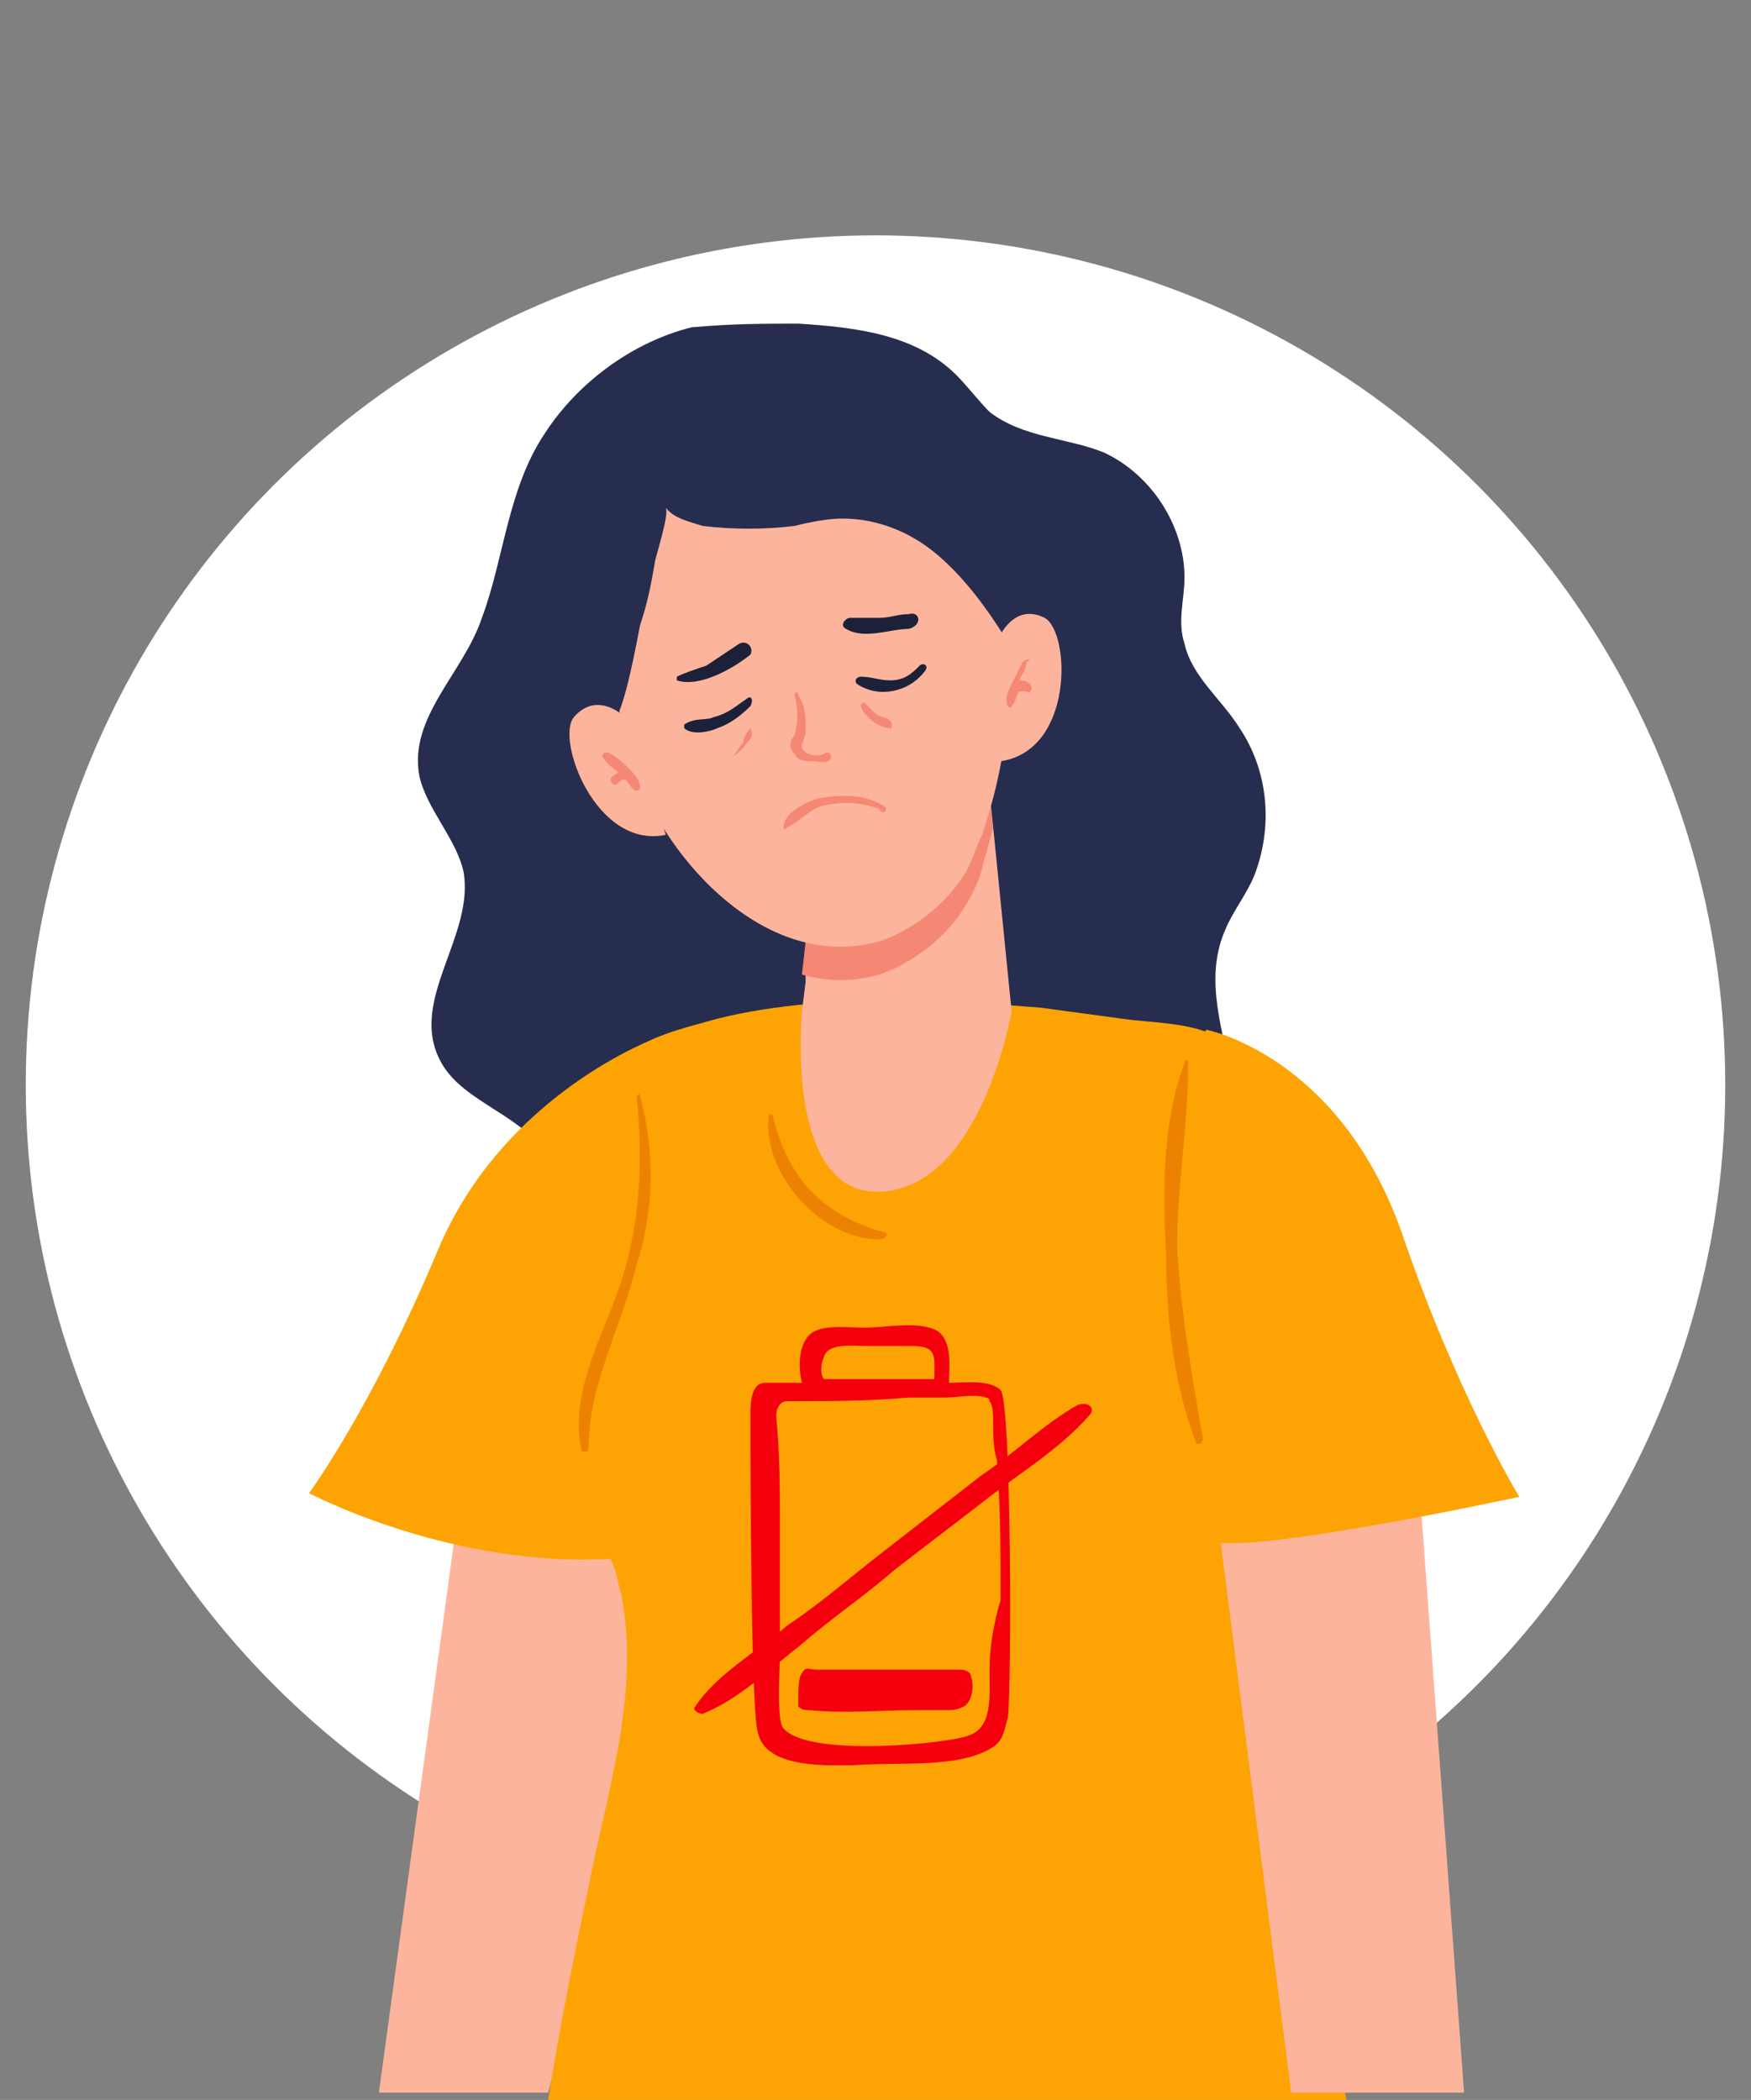
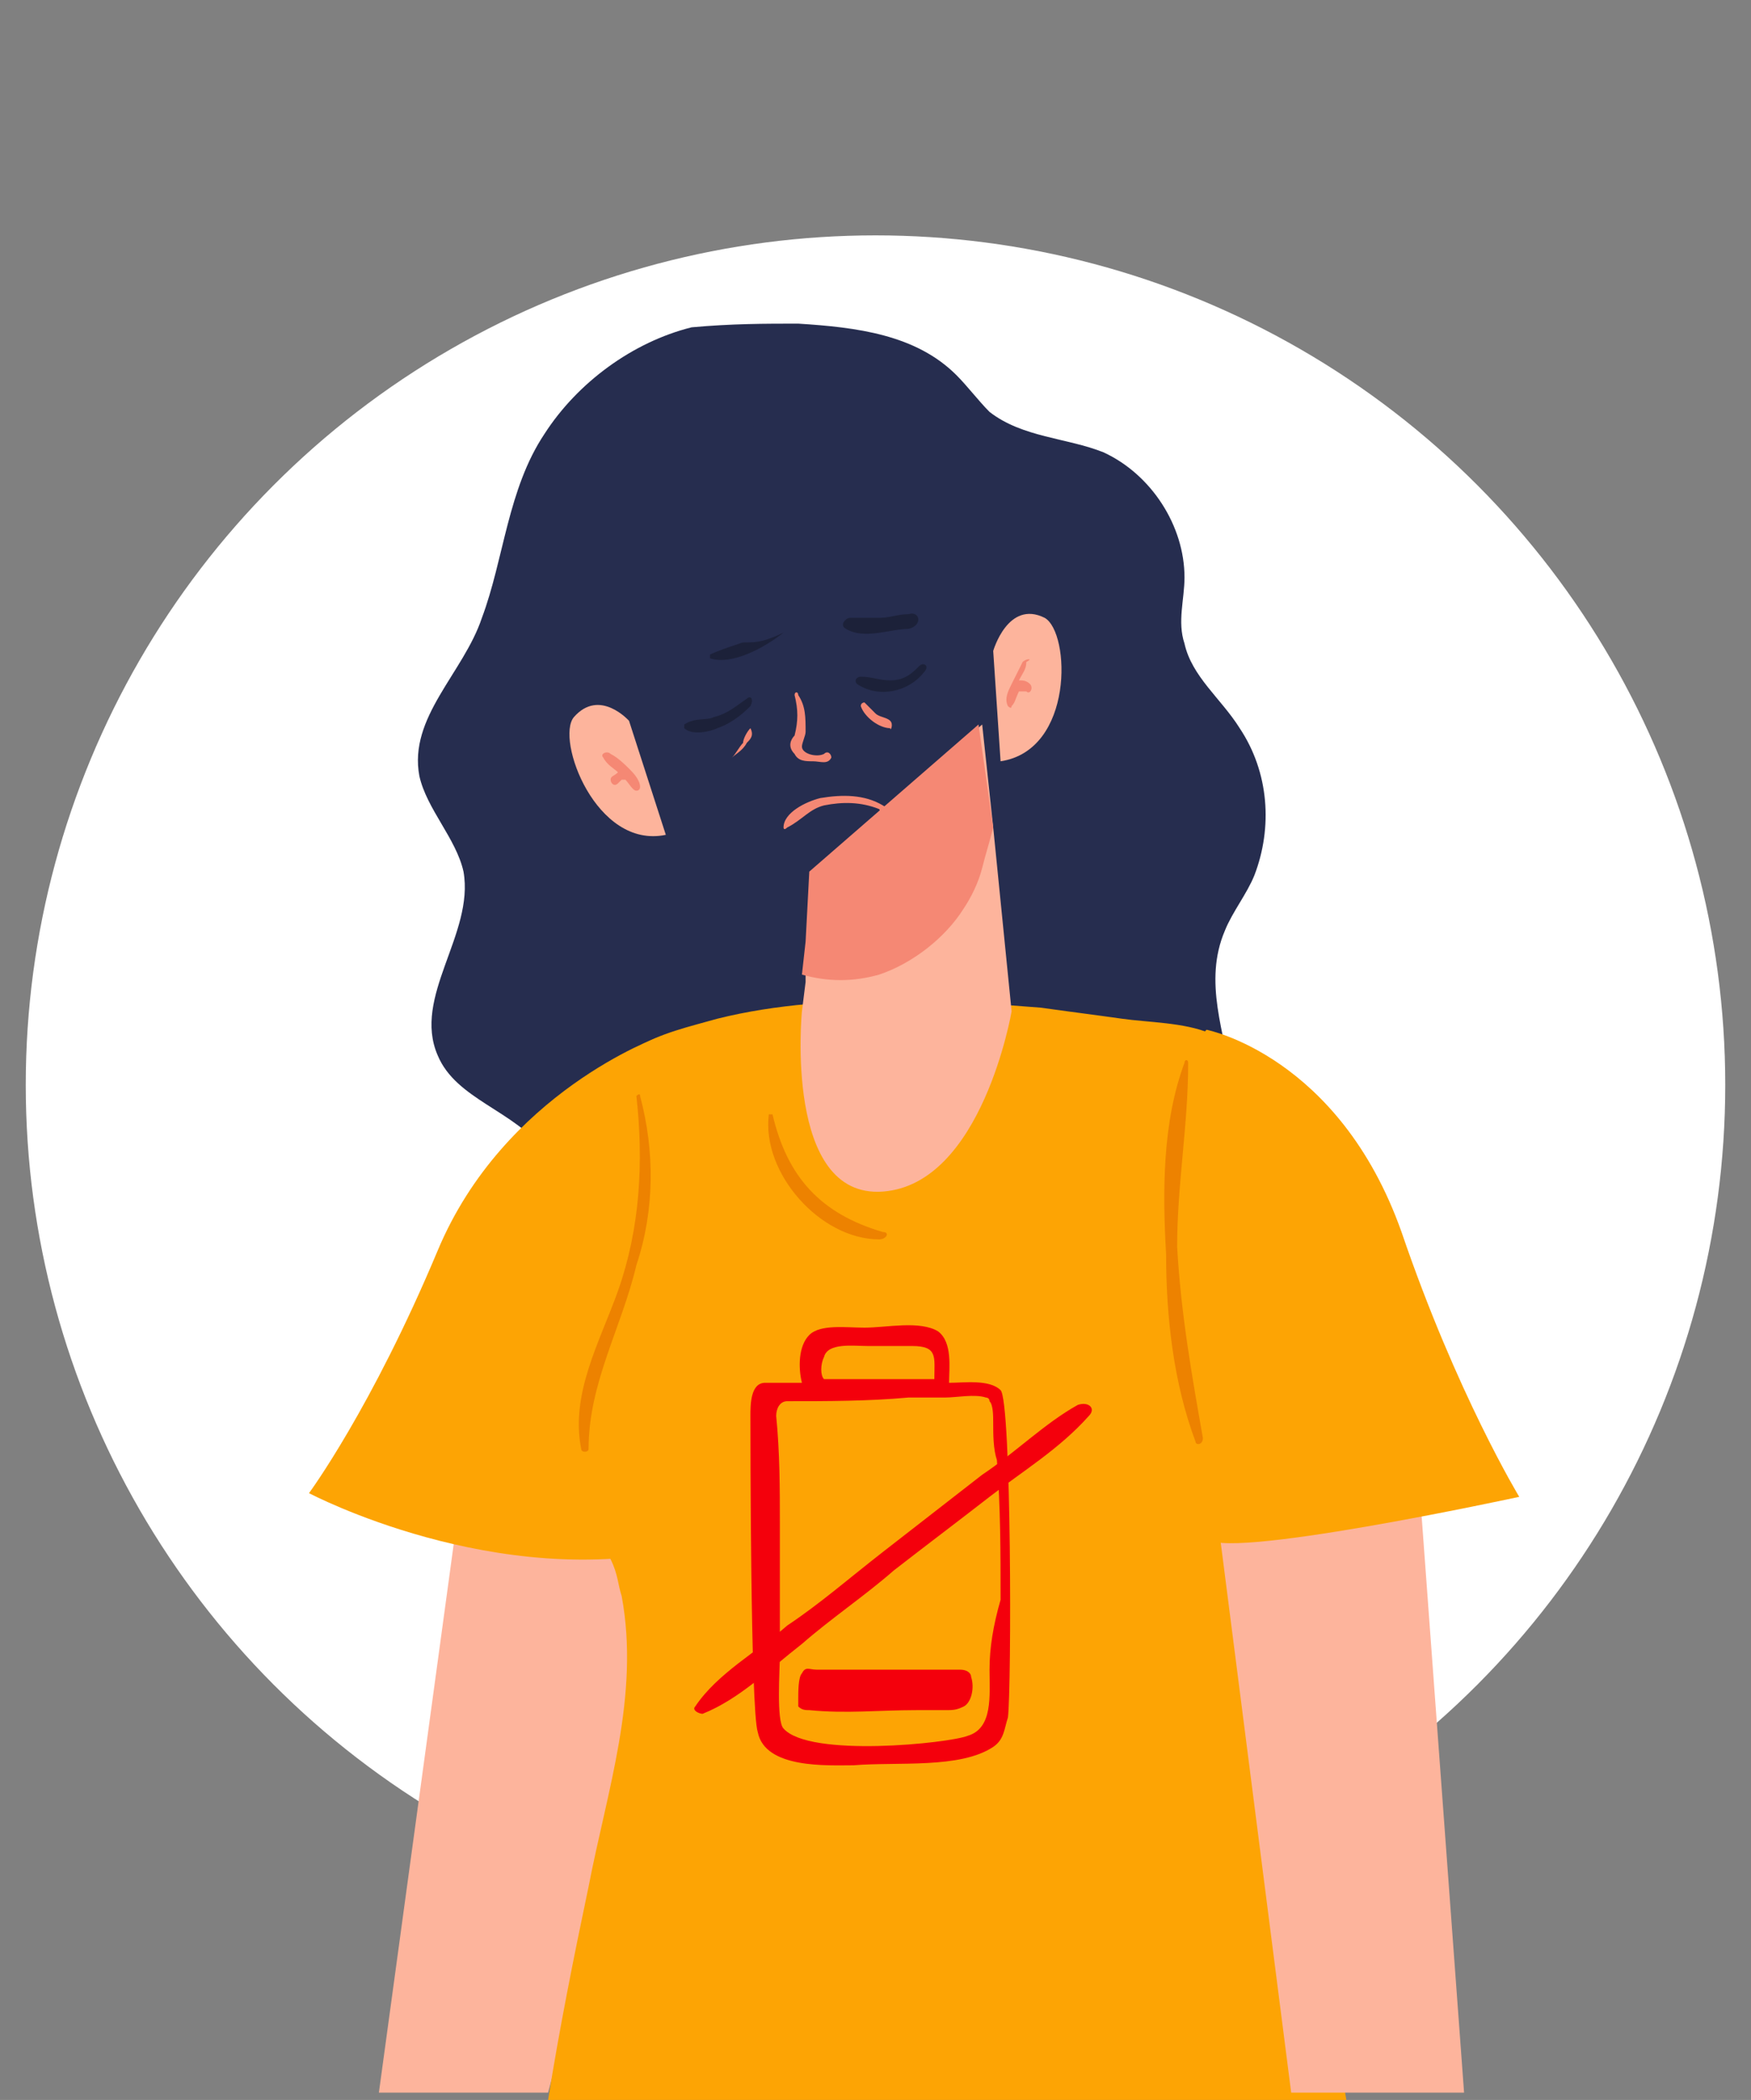
<svg xmlns="http://www.w3.org/2000/svg" version="1.1" id="Capa_1" x="0px" y="0px" viewBox="0 0 47.6 57.1" style="enable-background:new 0 0 47.6 57.1;" xml:space="preserve">
  <rect x="0" y="0" width="47.6" height="57.1" fill="#808080" stroke="none" />
  <style type="text/css">
	.st0{fill:#FFFFFF;}
	.st1{fill:#262D4F;}
	.st2{fill:#FDB49C;}
	.st3{fill:#FDA404;}
	.st4{fill:#F4000C;}
	.st5{fill:#ED8200;}
	.st6{fill:#F58874;}
	.st7{fill:#594E88;}
	.st8{fill:#1C2139;}
</style>
  <g>
    <circle class="st0" cx="23.8" cy="29.5" r="23.1" />
    <g>
      <path class="st1" d="M21.7,8.8c1.6,0.1,3.2,0.3,4.3,1.4c0.3,0.3,0.6,0.7,0.9,1c0.9,0.7,2.1,0.7,3.1,1.1c1.3,0.6,2.2,2,2.2,3.4    c0,0.6-0.2,1.2,0,1.8c0.2,0.9,1,1.5,1.5,2.3c0.8,1.2,0.9,2.7,0.4,4c-0.2,0.5-0.6,1-0.8,1.5c-0.6,1.4,0,2.8,0.2,4.2    c0.5,2.7-1.1,5.6-3.6,6.8c-1.1,0.5-2.4,0.7-3.7,0.9c-2.7,0.3-5.6,0.4-8.1-0.7c-0.9-0.4-1.8-1-2.3-1.9c-0.5-1-0.4-2.4-1-3.3    c-0.8-1.1-2.4-1.4-2.9-2.6c-0.7-1.6,1-3.3,0.7-5c-0.2-0.9-1-1.7-1.2-2.6c-0.3-1.6,1.2-2.8,1.7-4.3c0.6-1.6,0.7-3.5,1.7-5    c0.9-1.4,2.4-2.5,4-2.9C19.9,8.8,20.8,8.8,21.7,8.8L21.7,8.8z" />
      <polygon class="st2" points="12.7,39.3 10.3,56.9 14.9,56.9 18.9,42   " />
      <path class="st3" d="M17.9,28.2c0,0-4.2,1.5-6,5.8s-3.5,6.6-3.5,6.6s5.1,2.7,10.2,1.5L17.9,28.2z" />
      <path class="st3" d="M17.3,28.5c0.6-0.4,1.5-0.6,2.2-0.8c1.6-0.4,3.3-0.5,5-0.5c1.3,0,2.5,0.1,3.8,0.2c0.7,0.1,1.5,0.2,2.2,0.3    c0.7,0.1,1.7,0.1,2.4,0.4c-0.4,1.3-0.4,2.9-0.4,4.3c0,1.5,0,3,0.2,4.5c0.1,1.5,0.3,2.9,0.5,4.4c0.1,0.7,0.5,1.3,0.5,2    c0,0.6,0.2,1.2,0.4,1.7c0.9,2.3,2.5,12.1,2.5,12.1H14.9c0.3-1.9,0.7-3.9,1.1-5.8c0.5-2.6,1.4-5.2,0.9-7.9c-0.1-0.3-0.1-0.6-0.3-1    c-0.3-0.7-1-1.1-1.3-1.8c-0.5-1.1,0-2.4,0.5-3.6c0.6-1.5,0.9-3,1.2-4.6c0.1-0.8,0.2-1.6,0.2-2.4C17.2,29.7,17.1,28.6,17.3,28.5z" />
      <polygon class="st2" points="38.6,40.6 39.8,56.9 35.1,56.9 33,40.5   " />
      <g>
        <path class="st4" d="M27.2,37.8c-0.3-0.3-1-0.2-1.4-0.2l0,0c0-0.4,0.1-1.1-0.3-1.4c-0.5-0.3-1.4-0.1-2-0.1     c-0.5,0-1.2-0.1-1.5,0.2s-0.3,0.9-0.2,1.3c-0.3,0-0.7,0-1,0c-0.4,0-0.4,0.6-0.4,0.9c0,0.5,0,8,0.2,8.6c0.2,1,1.9,0.9,2.6,0.9     c1.2-0.1,2.9,0.1,3.8-0.5c0.3-0.2,0.3-0.5,0.4-0.8C27.5,45.9,27.5,38.1,27.2,37.8z M22.4,36.9c0.1-0.4,0.8-0.3,1.2-0.3     c0.4,0,0.8,0,1.2,0c0.7,0,0.6,0.3,0.6,0.9l0,0c-1,0-2,0-3,0C22.3,37.4,22.3,37.1,22.4,36.9z M26.9,45.4c0,0.7,0.1,1.6-0.6,1.8     c-0.5,0.2-4.3,0.6-5-0.2c-0.2-0.2-0.1-1.6-0.1-2c0-1.2,0-2.4,0-3.6c0-0.9,0-1.9-0.1-2.9c0-0.2,0.1-0.4,0.3-0.4     c1.1,0,2.2,0,3.3-0.1c0.3,0,0.6,0,1,0c0.3,0,0.8-0.1,1.1,0c0,0,0.1,0,0.1,0.1c0.1,0.1,0.1,0.4,0.1,0.6c0,0.3,0,0.7,0.1,1     c0.1,1.3,0.1,2.5,0.1,3.8C27,44.2,26.9,44.8,26.9,45.4z" />
        <path class="st4" d="M26.4,45.6c0-0.1-0.1-0.2-0.3-0.2c-0.9,0-1.7,0-2.6,0c-0.4,0-0.9,0-1.3,0c-0.2,0-0.3-0.1-0.4,0.1     c-0.1,0.1-0.1,0.5-0.1,0.7c0,0.1,0,0.1,0,0.2c0.1,0.1,0.2,0.1,0.3,0.1c1,0.1,1.9,0,2.9,0c0.3,0,0.5,0,0.8,0c0.2,0,0.3,0,0.5-0.1     S26.5,45.9,26.4,45.6z" />
      </g>
      <path class="st4" d="M29.3,38.2c-0.9,0.5-1.7,1.3-2.6,1.9L24,42.2c-0.9,0.7-1.7,1.4-2.6,2c-0.8,0.7-1.9,1.3-2.5,2.2    c-0.1,0.1,0.1,0.2,0.2,0.2c1-0.4,1.8-1.2,2.7-1.9c0.8-0.7,1.7-1.3,2.5-2c0.9-0.7,1.7-1.3,2.6-2s1.9-1.3,2.7-2.2    C29.8,38.3,29.6,38.1,29.3,38.2z" />
      <path class="st3" d="M32.8,28c0,0,3.6,0.7,5.3,5.5c1.5,4.4,3.2,7.2,3.2,7.2s-8.3,1.8-8.5,1.1C30.7,29.7,32.8,28,32.8,28z" />
      <path class="st5" d="M24,33.5c-1.7-0.5-2.6-1.5-3-3.2h-0.1c-0.2,1.6,1.4,3.4,3,3.4C24.1,33.7,24.2,33.5,24,33.5z" />
      <path class="st2" d="M27,22.5l-0.3-2.8l-4.6,4L22,25.6l-0.1,0.9v0.2l-0.1,0.8c0,0-0.5,5.1,2.2,4.9s3.5-4.9,3.5-4.9L27,22.5z" />
      <path class="st6" d="M27,22.5c-0.1,0.4-0.2,0.7-0.3,1.1c-0.1,0.4-0.3,0.8-0.5,1.1c-0.5,0.8-1.4,1.5-2.3,1.8    c-0.7,0.2-1.4,0.2-2.1,0l0.1-0.9l0.1-1.9l4.6-4L27,22.5z" />
-       <path class="st2" d="M17.4,21.3c1,2.4,3.6,5.1,6.5,4.3c0.9-0.3,1.8-1,2.3-1.8c0.2-0.3,0.3-0.7,0.5-1.1c0.6-1.8,0.9-3.7,0.6-5.6    c-0.1-0.6-0.3-1.2-0.5-1.8c-0.3-0.9-0.5-1.6-1-2s-1.4-0.2-2-0.1c-0.5,0.1-0.9,0.4-1.3,0.6c-0.9,0.4-1.9,0.4-2.8,0.3    C19.1,14,18.5,12.9,18,13c-0.7,0.1-1.4,1.6-1.5,2.8l0,0C16.5,17.9,16.8,19.7,17.4,21.3z" />
      <path class="st7" d="M22,20.7L22,20.7L22,20.7z" />
      <path class="st6" d="M21.6,20c0.1-0.4,0.1-0.7,0-1.1c0-0.1,0.1-0.1,0.1,0c0.2,0.3,0.2,0.6,0.2,1c0,0.1-0.1,0.3-0.1,0.4    c0,0.2,0.4,0.3,0.6,0.2c0.1-0.1,0.2,0,0.2,0.1c-0.1,0.2-0.3,0.1-0.5,0.1s-0.4,0-0.5-0.2C21.4,20.3,21.5,20.1,21.6,20z" />
-       <path class="st8" d="M20.1,17.5c-0.3,0.2-0.6,0.4-0.9,0.6c-0.3,0.1-0.6,0.2-0.8,0.3v0.1c0.6,0.2,1.5-0.3,2-0.7    C20.5,17.6,20.3,17.4,20.1,17.5z" />
+       <path class="st8" d="M20.1,17.5c-0.3,0.1-0.6,0.2-0.8,0.3v0.1c0.6,0.2,1.5-0.3,2-0.7    C20.5,17.6,20.3,17.4,20.1,17.5z" />
      <path class="st8" d="M24.7,16.7c-0.3,0-0.5,0.1-0.8,0.1s-0.5,0-0.8,0c-0.1,0-0.3,0.2-0.1,0.3c0.5,0.3,1.2,0,1.7,0    C25.1,17,25,16.6,24.7,16.7z" />
      <path class="st6" d="M20.4,19.8c-0.1,0.1-0.2,0.3-0.2,0.4c-0.1,0.1-0.2,0.3-0.3,0.4l0,0c0.1-0.1,0.3-0.2,0.4-0.4    C20.4,20.1,20.5,20,20.4,19.8C20.5,19.8,20.4,19.8,20.4,19.8z" />
      <path class="st6" d="M24.2,19.6c-0.1-0.1-0.3-0.1-0.4-0.2s-0.2-0.2-0.3-0.3c0,0-0.1,0-0.1,0.1c0.1,0.3,0.5,0.6,0.8,0.6    C24.2,19.9,24.3,19.7,24.2,19.6z" />
      <path class="st8" d="M20.3,19c-0.3,0.2-0.5,0.4-0.9,0.5c-0.2,0.1-0.5,0-0.8,0.2v0.1c0.2,0.2,0.7,0.1,0.9,0    c0.3-0.1,0.6-0.3,0.9-0.6C20.5,19,20.4,18.9,20.3,19z" />
      <path class="st8" d="M25,18.1c-0.2,0.2-0.4,0.4-0.8,0.4c-0.3,0-0.5-0.1-0.8-0.1c-0.1,0-0.2,0.1-0.1,0.2c0.6,0.4,1.4,0.2,1.8-0.3    C25.3,18.1,25.1,18,25,18.1z" />
      <path class="st6" d="M24,21.9c-0.5-0.3-1.1-0.3-1.7-0.2c-0.4,0.1-1,0.4-1,0.8c0,0,0,0.1,0.1,0c0.4-0.2,0.6-0.5,1-0.6    c0.5-0.1,1-0.1,1.5,0.1C24,22.2,24.2,22,24,21.9z" />
      <path class="st1" d="M18.1,13.8c0.2,0.3,0.7,0.4,1,0.5c0.8,0.1,1.7,0.1,2.5,0c0.4-0.1,0.9-0.2,1.3-0.2c1,0,1.9,0.4,2.6,1    s1.3,1.4,1.8,2.2c0.3-0.3,0.3-0.8,0.2-1.2c0-0.7-0.1-1.4-0.3-2.1c-0.5-1.3-1.6-2.3-2.9-2.6s-2.7,0.1-4,0.2    c-0.9,0.1-1.7,0.2-2.5,0.5c-0.8,0.4-1.5,1.1-1.8,2c-0.3,0.9-0.4,1.8-0.1,2.7c0.1,0.4,0.3,0.9,0.4,1.3c0.1,0.4,0,2,0.4,1.5    c0.3-0.4,0.6-2.1,0.7-2.6c0.2-0.6,0.3-1.1,0.4-1.7C17.8,15.2,18.2,14,18.1,13.8z" />
      <path class="st2" d="M27,17.7c0,0,0.4-1.4,1.4-0.9c0.7,0.4,0.8,3.6-1.2,3.9L27,17.7z" />
      <path class="st6" d="M27.8,18c-0.1,0.2-0.2,0.4-0.3,0.6c-0.1,0.2-0.2,0.4-0.1,0.6c0,0,0.1,0.1,0.1,0c0.1-0.1,0.1-0.2,0.2-0.4h0.1    h0.1c0.1,0.1,0.2-0.1,0.1-0.2c-0.1-0.1-0.2-0.1-0.3-0.1c0.1-0.2,0.2-0.3,0.2-0.5C28.1,17.9,27.9,17.9,27.8,18z" />
      <path class="st5" d="M17.4,29.8c0-0.1-0.1,0-0.1,0c0.2,1.8,0.1,3.6-0.5,5.3c-0.5,1.4-1.3,2.8-1,4.3c0,0.1,0.2,0.1,0.2,0    c0-1.8,0.9-3.3,1.3-5C17.8,32.9,17.8,31.3,17.4,29.8z" />
      <path class="st5" d="M32,33.9c0-1.7,0.3-3.3,0.3-5c0-0.1-0.1-0.1-0.1,0c-0.6,1.6-0.6,3.5-0.5,5.2c0,1.7,0.2,3.5,0.8,5.1    c0,0.1,0.2,0.1,0.2-0.1C32.4,37.4,32.1,35.7,32,33.9z" />
      <path class="st2" d="M17.1,19.6c0,0-0.8-0.9-1.5-0.1c-0.5,0.6,0.6,3.6,2.5,3.2L17.1,19.6z" />
      <path class="st6" d="M16.6,20.5c0.2,0.1,0.4,0.3,0.5,0.4s0.3,0.3,0.3,0.5c0,0,0,0.1-0.1,0.1s-0.2-0.2-0.3-0.3h-0.1l-0.1,0.1    c-0.1,0.1-0.2,0-0.2-0.1s0.1-0.1,0.2-0.2c-0.1-0.1-0.3-0.2-0.4-0.4C16.3,20.5,16.5,20.4,16.6,20.5z" />
    </g>
  </g>
</svg>